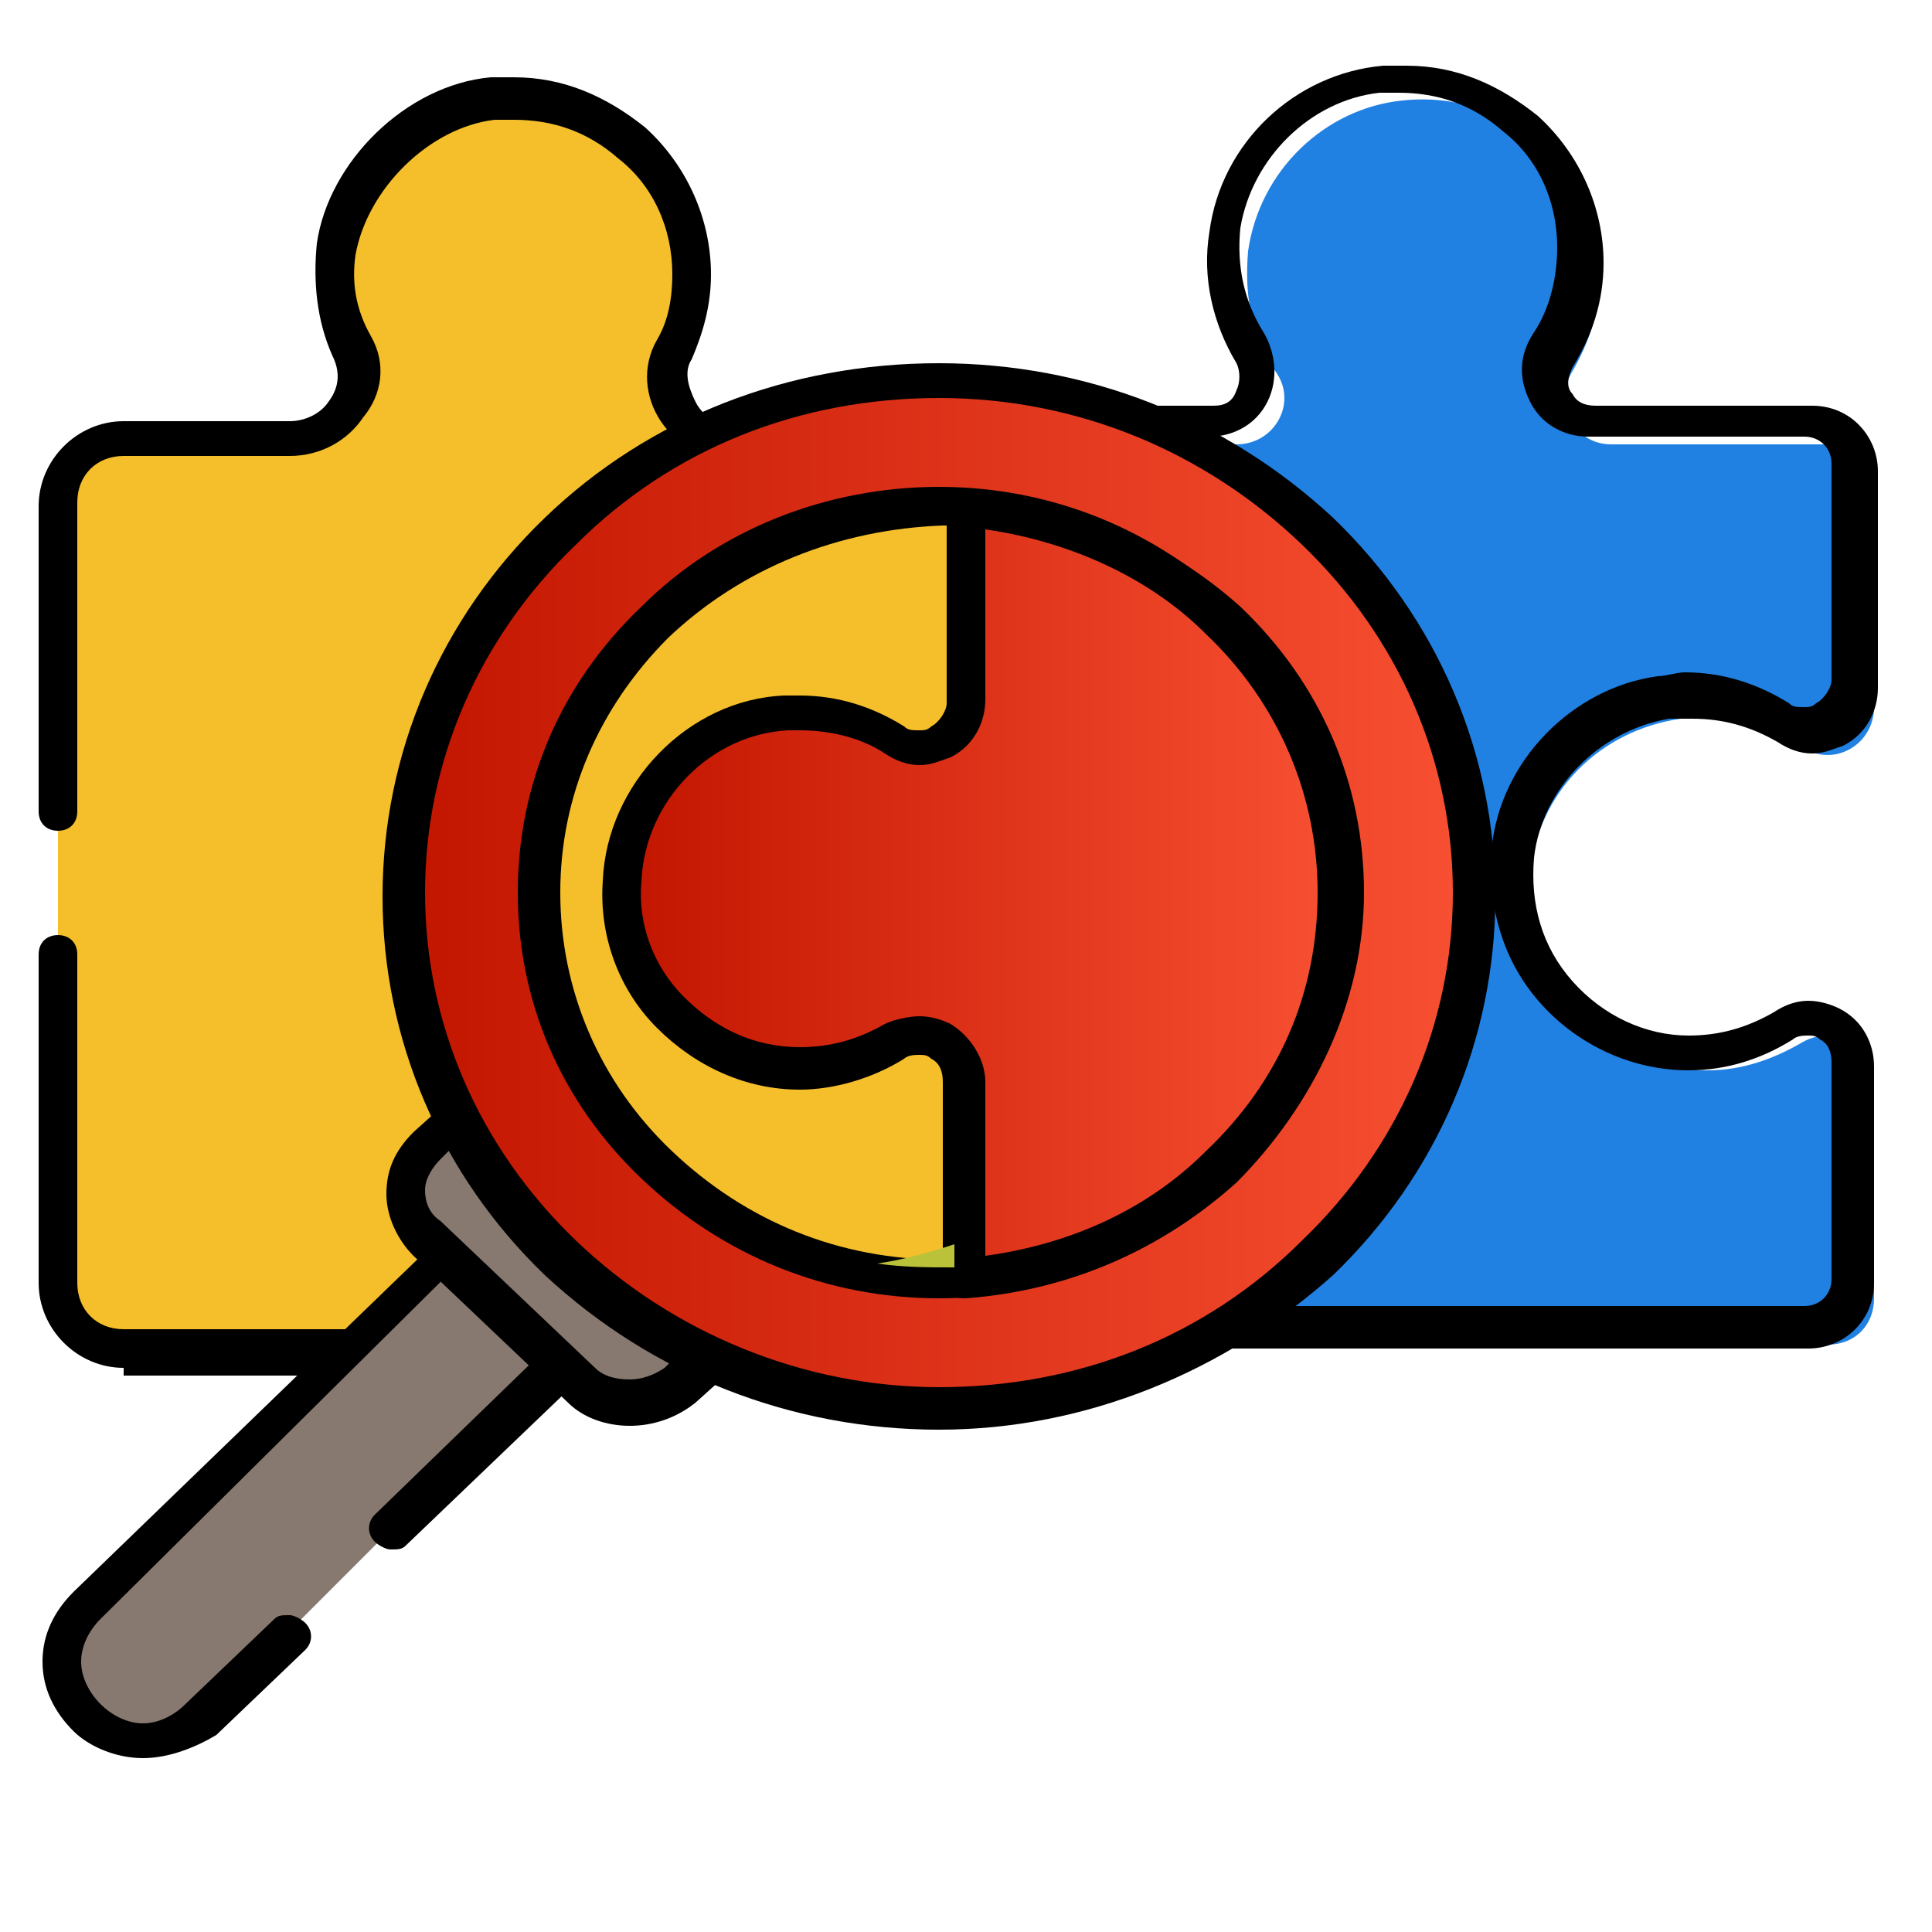
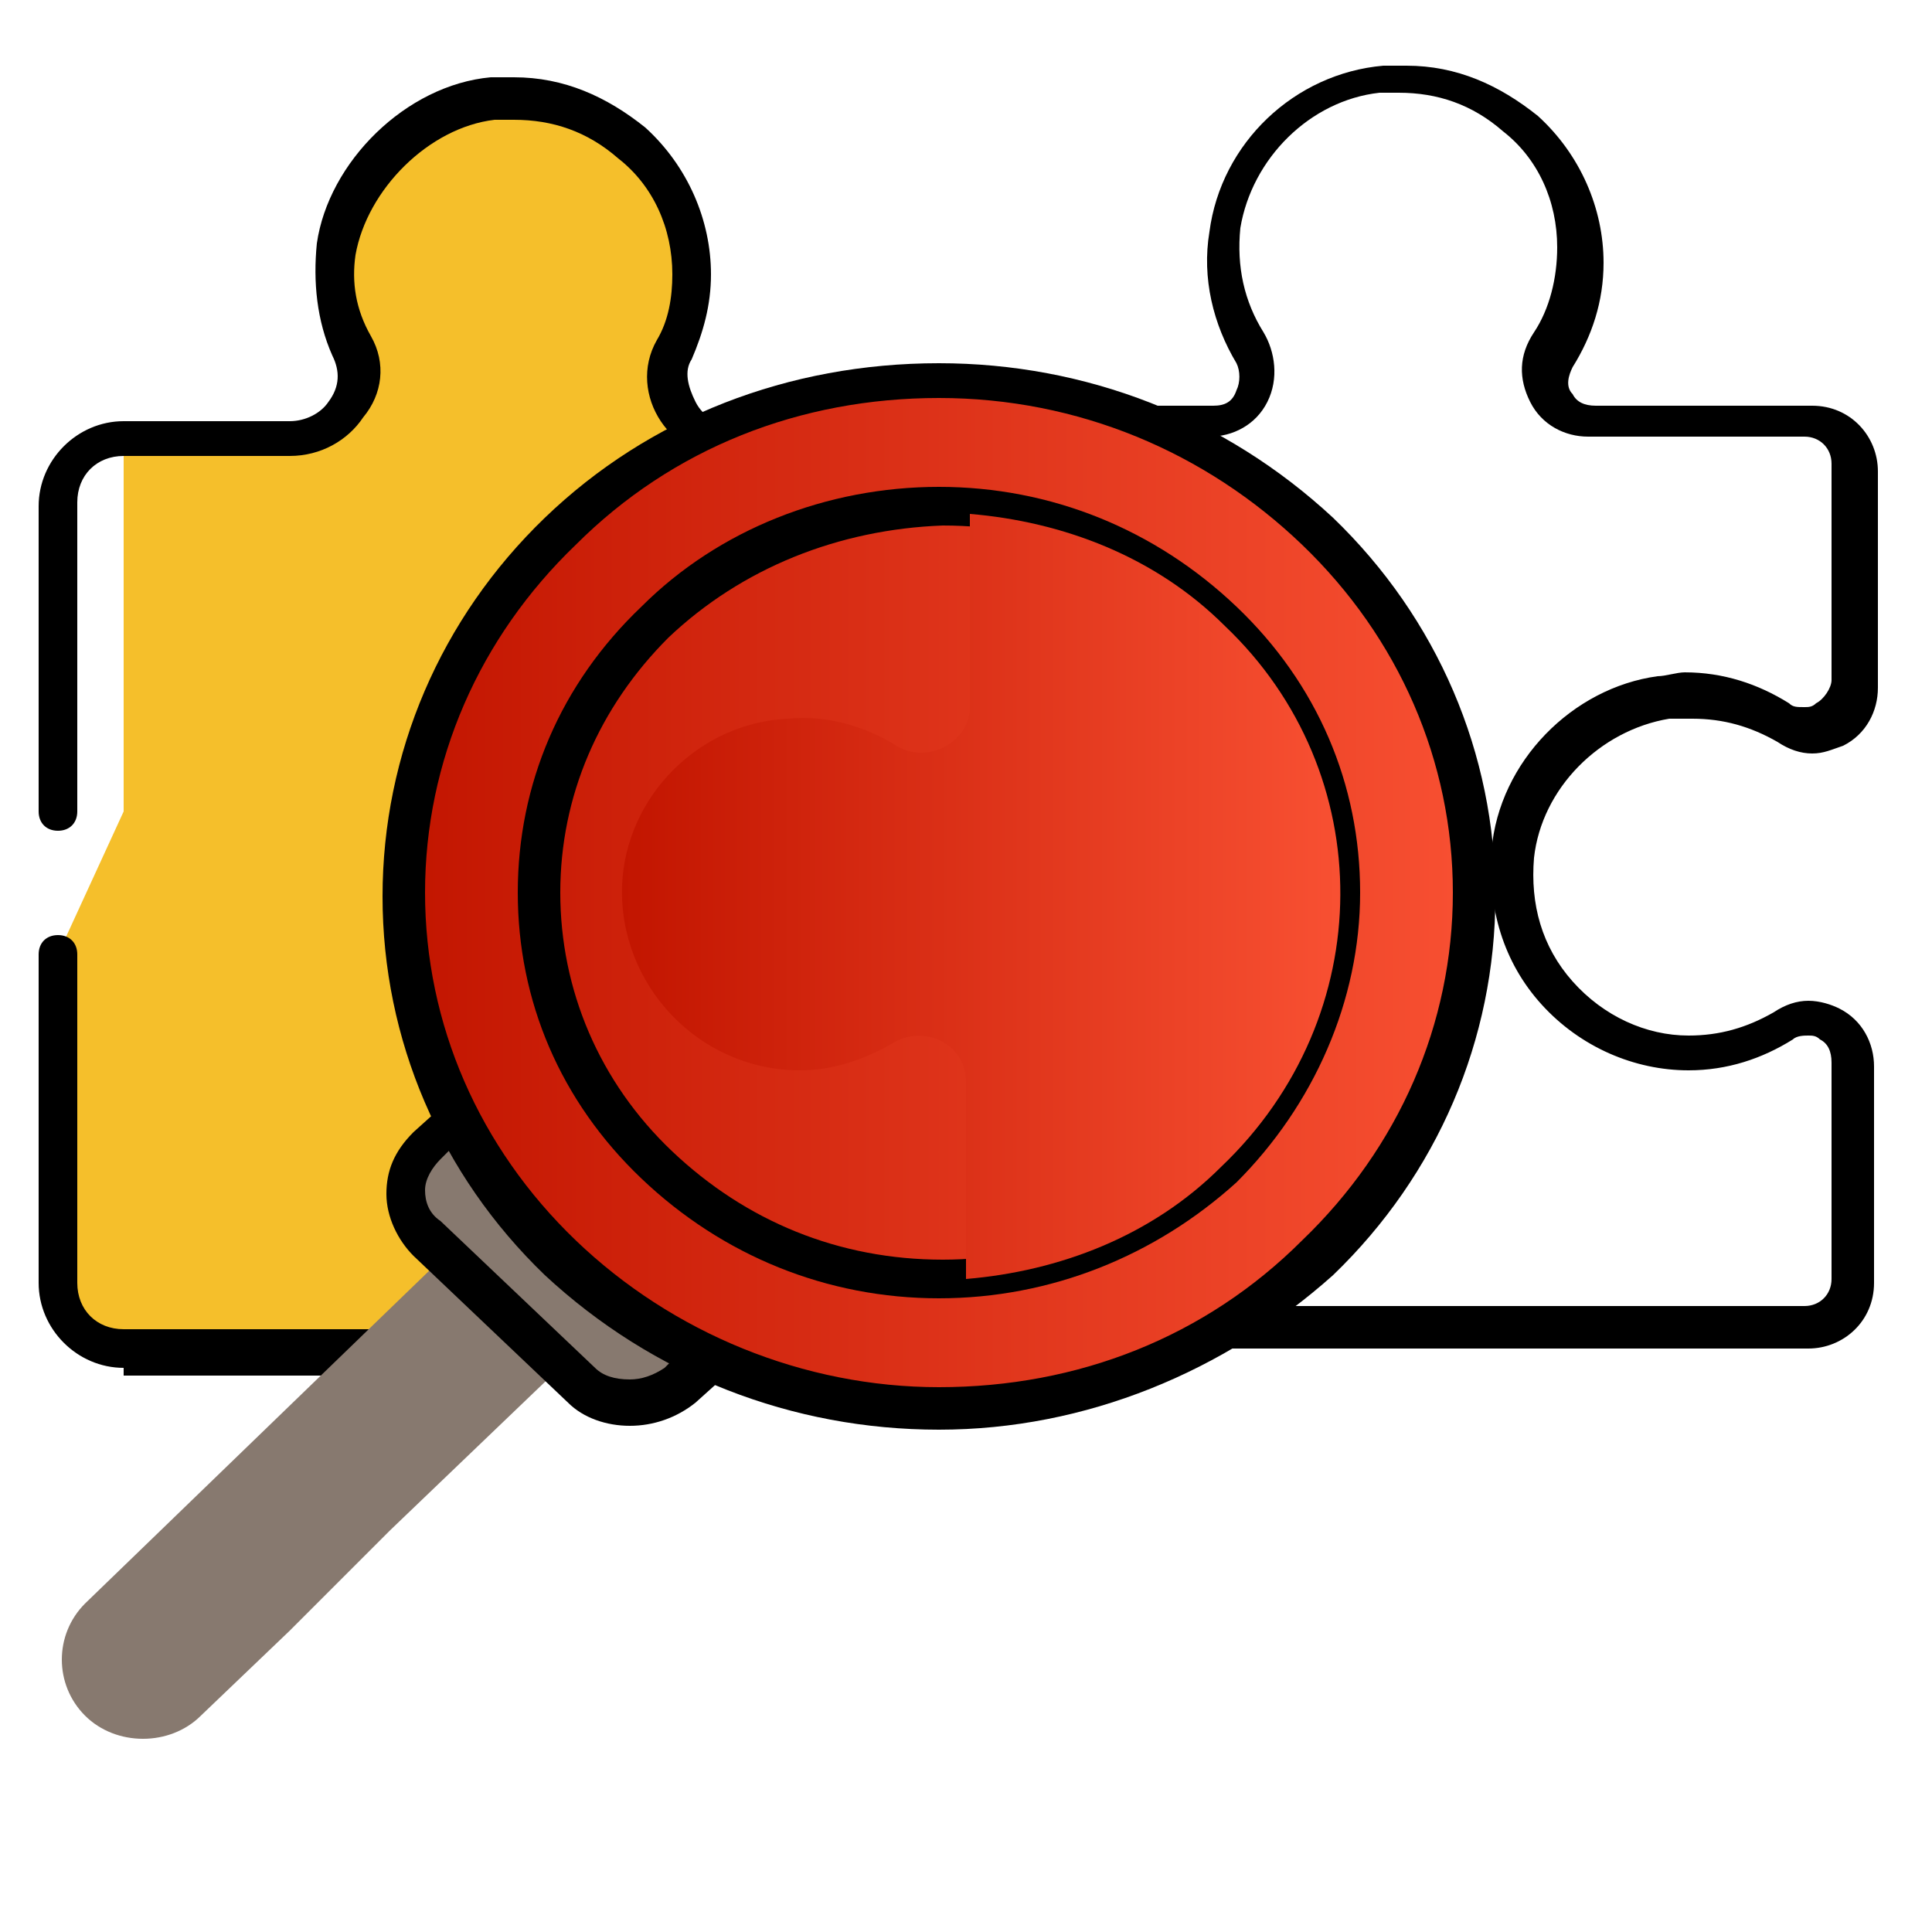
<svg xmlns="http://www.w3.org/2000/svg" version="1.1" id="Layer_1" x="0px" y="0px" width="50px" height="50px" viewBox="0 0 50 50" style="enable-background:new 0 0 50 50;" xml:space="preserve">
  <style type="text/css">
	.st0{fill:#6CA8BF;}
	.st1{fill:#2081E2;}
	.st2{fill:#F5BF2B;}
	.st3{fill:#87796F;}
	.st4{fill:url(#SVGID_1_);}
	.st5{fill:url(#SVGID_00000093176671787209385380000007269493688880674476_);}
	.st6{fill:#B9C239;}
</style>
  <path class="st0" d="M34.3,23.1c0,1.3-0.3,2.5-0.8,3.7C33.1,28,32.3,29,31.4,30c-1.6,1.6-3.8,2.6-6.1,2.8v-0.8  c1.1-0.5,2.1-1.1,2.9-1.9c0.9-0.9,1.7-2,2.2-3.1c0.5-1.2,0.8-2.4,0.8-3.7c0-2.6-1-5-2.9-6.8c-0.8-0.8-1.8-1.5-2.9-1.9v-0.8  c2.3,0.2,4.4,1.2,6.1,2.8C33.3,18.2,34.3,20.6,34.3,23.1L34.3,23.1z" />
-   <path class="st1" d="M39.6,22.6c-0.3,2.8,1.9,5.1,4.6,5.1c0.9,0,1.7-0.3,2.4-0.7c0.8-0.5,1.9,0,1.9,1v5.6c0,0.7-0.5,1.2-1.2,1.2h-21  c-0.7,0-1.2-0.5-1.2-1.2V28c0-1-1.1-1.5-1.9-1c-0.7,0.4-1.5,0.7-2.4,0.7c-2.6,0-4.7-2.2-4.6-4.8c0.1-2.3,2-4.2,4.3-4.3  c1-0.1,2,0.2,2.8,0.7c0.8,0.5,1.9-0.1,1.9-1v-5.6c0-0.7,0.5-1.2,1.2-1.2h5.6c1,0,1.6-1.1,1-1.9c-0.6-0.9-0.8-1.9-0.7-3.1  c0.3-2.1,2-3.7,4-3.9c2.8-0.3,5.1,1.9,5.1,4.6c0,0.9-0.3,1.7-0.7,2.4c-0.5,0.8,0,1.9,1,1.9h5.6c0.7,0,1.2,0.5,1.2,1.2v5.6  c0,1-1.1,1.6-1.9,1c-0.9-0.6-2-0.8-3.1-0.7C41.4,18.9,39.8,20.5,39.6,22.6L39.6,22.6z" />
  <path d="M25.7,34.9c-1,0-1.7-0.8-1.7-1.7v-5.6c0-0.3-0.1-0.5-0.3-0.6c-0.1-0.1-0.2-0.1-0.3-0.1c-0.1,0-0.3,0-0.4,0.1  c-0.8,0.5-1.8,0.8-2.7,0.8c-1.4,0-2.7-0.6-3.7-1.6c-1-1-1.5-2.4-1.4-3.8c0.1-2.5,2.2-4.6,4.7-4.8c0.1,0,0.2,0,0.4,0  c1,0,1.9,0.3,2.7,0.8c0.1,0.1,0.2,0.1,0.4,0.1c0.1,0,0.2,0,0.3-0.1c0.2-0.1,0.4-0.4,0.4-0.6v-5.6c0-1,0.8-1.7,1.7-1.7h5.6  c0.3,0,0.5-0.1,0.6-0.4c0.1-0.2,0.1-0.5,0-0.7c-0.6-1-0.9-2.2-0.7-3.4c0.3-2.3,2.2-4.1,4.5-4.3c0.2,0,0.4,0,0.6,0  c1.3,0,2.4,0.5,3.4,1.3c1.1,1,1.7,2.4,1.7,3.8c0,1-0.3,1.9-0.8,2.7c-0.1,0.2-0.2,0.5,0,0.7c0.1,0.2,0.3,0.3,0.6,0.3h5.6  c1,0,1.7,0.8,1.7,1.7v5.6c0,0.6-0.3,1.2-0.9,1.5c-0.3,0.1-0.5,0.2-0.8,0.2c-0.3,0-0.6-0.1-0.9-0.3c-0.7-0.4-1.4-0.6-2.2-0.6  c-0.2,0-0.4,0-0.6,0c-1.8,0.3-3.3,1.8-3.5,3.6v0c-0.1,1.2,0.2,2.3,1,3.2c0.8,0.9,1.9,1.4,3,1.4c0.8,0,1.5-0.2,2.2-0.6  c0.3-0.2,0.6-0.3,0.9-0.3c0.3,0,0.6,0.1,0.8,0.2c0.6,0.3,0.9,0.9,0.9,1.5v5.6c0,1-0.8,1.7-1.7,1.7H25.7z M23.3,25.8  c0.3,0,0.6,0.1,0.8,0.2c0.6,0.3,0.9,0.9,0.9,1.5v5.6c0,0.4,0.3,0.7,0.7,0.7h21c0.4,0,0.7-0.3,0.7-0.7v-5.6c0-0.3-0.1-0.5-0.3-0.6  c-0.1-0.1-0.2-0.1-0.3-0.1c-0.1,0-0.3,0-0.4,0.1c-0.8,0.5-1.7,0.8-2.7,0.8c-1.4,0-2.8-0.6-3.8-1.7c-1-1.1-1.4-2.5-1.3-4  c0.2-2.3,2.1-4.2,4.3-4.5c0.2,0,0.5-0.1,0.7-0.1c1,0,1.9,0.3,2.7,0.8c0.1,0.1,0.2,0.1,0.4,0.1c0.1,0,0.2,0,0.3-0.1  c0.2-0.1,0.4-0.4,0.4-0.6v-5.6c0-0.4-0.3-0.7-0.7-0.7h-5.6c-0.6,0-1.2-0.3-1.5-0.9c-0.3-0.6-0.3-1.2,0.1-1.8  c0.4-0.6,0.6-1.4,0.6-2.2c0-1.2-0.5-2.3-1.4-3c-0.8-0.7-1.7-1-2.7-1c-0.2,0-0.3,0-0.5,0c-1.8,0.2-3.3,1.7-3.6,3.5  c-0.1,1,0.1,1.9,0.6,2.7c0.3,0.5,0.4,1.2,0.1,1.8c-0.3,0.6-0.9,0.9-1.5,0.9h-5.6c-0.4,0-0.7,0.3-0.7,0.7v5.6c0,0.6-0.3,1.2-0.9,1.5  c-0.3,0.1-0.5,0.2-0.8,0.2c-0.3,0-0.6-0.1-0.9-0.3c-0.6-0.4-1.4-0.6-2.2-0.6c-0.1,0-0.2,0-0.3,0c-2,0.1-3.7,1.8-3.8,3.9  c-0.1,1.1,0.3,2.2,1.1,3c0.8,0.8,1.8,1.3,3,1.3c0.8,0,1.5-0.2,2.2-0.6C22.6,25.9,22.9,25.8,23.3,25.8z" />
-   <path class="st2" d="M1.5,24.7v8.5c0,0.9,0.8,1.7,1.7,1.7h20.1c0.9,0,1.7-0.8,1.7-1.7v-5.3c-0.1-0.9-1.1-1.3-1.9-0.8  c-0.7,0.4-1.5,0.7-2.4,0.7c-2.6,0-4.7-2.2-4.6-4.8c0.1-2.3,2-4.2,4.3-4.3c1-0.1,2,0.2,2.8,0.7c0.8,0.5,1.8,0,1.9-0.9v-5.3  c0-0.9-0.8-1.7-1.7-1.7H19c-1.2,0-2.1-1.3-1.6-2.4c0.3-0.6,0.4-1.2,0.4-1.9c0-2.7-2.3-4.9-5.1-4.6c-1.9,0.2-3.8,2-4,3.9  C8.6,7.3,8.7,8.2,9.1,9c0.5,1.1-0.3,2.4-1.5,2.4H3.2c-0.9,0-1.7,0.8-1.7,1.7V21L1.5,24.7z" />
+   <path class="st2" d="M1.5,24.7v8.5c0,0.9,0.8,1.7,1.7,1.7h20.1c0.9,0,1.7-0.8,1.7-1.7v-5.3c-0.1-0.9-1.1-1.3-1.9-0.8  c-0.7,0.4-1.5,0.7-2.4,0.7c-2.6,0-4.7-2.2-4.6-4.8c0.1-2.3,2-4.2,4.3-4.3c1-0.1,2,0.2,2.8,0.7c0.8,0.5,1.8,0,1.9-0.9v-5.3  c0-0.9-0.8-1.7-1.7-1.7H19c-1.2,0-2.1-1.3-1.6-2.4c0.3-0.6,0.4-1.2,0.4-1.9c0-2.7-2.3-4.9-5.1-4.6c-1.9,0.2-3.8,2-4,3.9  C8.6,7.3,8.7,8.2,9.1,9c0.5,1.1-0.3,2.4-1.5,2.4H3.2V21L1.5,24.7z" />
  <path d="M3.2,35.4c-1.2,0-2.2-1-2.2-2.2v-8.5c0-0.3,0.2-0.5,0.5-0.5S2,24.4,2,24.7v8.5c0,0.7,0.5,1.2,1.2,1.2h20.1  c0.7,0,1.2-0.5,1.2-1.2v-5.3c0-0.2-0.2-0.4-0.4-0.5c-0.1,0-0.2-0.1-0.3-0.1c-0.1,0-0.3,0-0.4,0.1c-0.8,0.5-1.8,0.8-2.7,0.8  c-1.4,0-2.7-0.6-3.7-1.6c-1-1-1.5-2.4-1.4-3.8c0.1-2.5,2.2-4.7,4.7-4.8c0.1,0,0.2,0,0.4,0c1,0,1.9,0.3,2.7,0.8  c0.1,0.1,0.2,0.1,0.4,0.1c0.1,0,0.2,0,0.3-0.1c0.2-0.1,0.4-0.3,0.4-0.5l0-5.2c0-0.7-0.5-1.2-1.2-1.2H19c-0.8,0-1.5-0.4-1.9-1  c-0.4-0.6-0.5-1.4-0.1-2.1c0.3-0.5,0.4-1.1,0.4-1.7c0-1.2-0.5-2.3-1.4-3c-0.8-0.7-1.7-1-2.7-1c-0.2,0-0.3,0-0.5,0  c-1.7,0.2-3.3,1.8-3.6,3.5C9.1,7.3,9.2,8,9.6,8.7s0.3,1.5-0.2,2.1c-0.4,0.6-1.1,1-1.9,1H3.2c-0.7,0-1.2,0.5-1.2,1.2V21  c0,0.3-0.2,0.5-0.5,0.5S1,21.3,1,21v-7.9c0-1.2,1-2.2,2.2-2.2h4.3c0.4,0,0.8-0.2,1-0.5C8.8,10,8.8,9.6,8.6,9.2  C8.2,8.3,8.1,7.3,8.2,6.3c0.3-2.1,2.3-4.1,4.5-4.3c0.2,0,0.4,0,0.6,0c1.3,0,2.4,0.5,3.4,1.3c1.1,1,1.7,2.4,1.7,3.8  c0,0.8-0.2,1.5-0.5,2.2c-0.2,0.3-0.1,0.7,0.1,1.1c0.2,0.4,0.6,0.6,1,0.6h4.3c1.2,0,2.2,1,2.2,2.2v5.3c-0.1,0.7-0.4,1.2-1,1.4  c-0.2,0.1-0.5,0.2-0.8,0.2c-0.3,0-0.6-0.1-0.9-0.3c-0.7-0.4-1.4-0.6-2.2-0.6c-0.1,0-0.2,0-0.3,0c-2,0.1-3.7,1.8-3.8,3.9  c-0.1,1.1,0.3,2.2,1.1,3c0.8,0.8,1.8,1.3,3,1.3c0.8,0,1.5-0.2,2.2-0.6c0.3-0.2,0.6-0.3,1-0.3c0.3,0,0.5,0.1,0.8,0.2  c0.5,0.3,0.9,0.8,1,1.3l0,5.4c0,1.2-1,2.2-2.2,2.2H3.2z" />
  <path class="st3" d="M10.1,39.6l7.2-6.9c-0.6-0.4-1.1-0.8-1.6-1.3c-0.5-0.5-1-1-1.4-1.6L2.2,41.5c-0.8,0.8-0.8,2.1,0,2.9  s2.2,0.8,3,0l2.3-2.2L10.1,39.6z" />
-   <path d="M3.7,45.5c-0.7,0-1.4-0.3-1.8-0.7c-0.5-0.5-0.8-1.1-0.8-1.8c0-0.7,0.3-1.3,0.8-1.8L14,29.5c0.1-0.1,0.2-0.1,0.4-0.1  c0.2,0,0.3,0.1,0.4,0.2c0.4,0.5,0.8,1,1.3,1.5c0.5,0.5,1,0.9,1.5,1.3c0.1,0.1,0.2,0.2,0.2,0.4c0,0.2,0,0.3-0.2,0.4L10.5,40  c-0.1,0.1-0.2,0.1-0.4,0.1c-0.1,0-0.3-0.1-0.4-0.2c-0.2-0.2-0.2-0.5,0-0.7l6.7-6.5c-0.4-0.3-0.8-0.6-1.2-1c-0.4-0.4-0.7-0.8-1.1-1.2  L2.6,41.9c-0.3,0.3-0.5,0.7-0.5,1.1c0,0.4,0.2,0.8,0.5,1.1c0.3,0.3,0.7,0.5,1.1,0.5s0.8-0.2,1.1-0.5l2.3-2.2  c0.1-0.1,0.2-0.1,0.4-0.1c0.1,0,0.3,0.1,0.4,0.2c0.2,0.2,0.2,0.5,0,0.7l-2.3,2.2C5.1,45.2,4.4,45.5,3.7,45.5L3.7,45.5z" />
  <path class="st3" d="M12,28.8l-1,0.9c-0.7,0.7-0.7,1.7,0,2.4l4,3.8c0.7,0.7,1.8,0.7,2.5,0l1-0.9c-1.4-0.6-2.7-1.4-3.9-2.5  C13.5,31.4,12.6,30.1,12,28.8z" />
  <path d="M16.3,36.9c-0.6,0-1.2-0.2-1.6-0.6l-4-3.8c-0.4-0.4-0.7-1-0.7-1.6s0.2-1.1,0.7-1.6l1-0.9c0.1-0.1,0.2-0.1,0.4-0.1l0.1,0  c0.2,0,0.3,0.1,0.4,0.3c0.6,1.3,1.4,2.5,2.5,3.5c1.1,1,2.3,1.8,3.7,2.4c0.2,0.1,0.3,0.2,0.3,0.4c0,0.2,0,0.3-0.1,0.5l-1,0.9  C17.5,36.7,16.9,36.9,16.3,36.9z M11.4,30c-0.2,0.2-0.4,0.5-0.4,0.8c0,0.3,0.1,0.6,0.4,0.8l4,3.8c0.2,0.2,0.5,0.3,0.9,0.3  c0.3,0,0.6-0.1,0.9-0.3l0.4-0.4c-1.2-0.6-2.3-1.4-3.3-2.3c-1-0.9-1.8-2-2.4-3.2L11.4,30z" />
  <linearGradient id="SVGID_1_" gradientUnits="userSpaceOnUse" x1="10.43" y1="23.142" x2="38.15" y2="23.142">
    <stop offset="0" style="stop-color:#C21500" />
    <stop offset="1" style="stop-color:#F85032" />
  </linearGradient>
  <ellipse class="st4" cx="24.3" cy="23.1" rx="13.9" ry="13.3" />
  <path d="M24.3,37c-3.8,0-7.4-1.4-10.2-4c-2.7-2.6-4.2-6.1-4.2-9.8s1.5-7.2,4.2-9.8c2.7-2.6,6.3-4,10.2-4c3.8,0,7.4,1.4,10.2,4  c2.7,2.6,4.2,6.1,4.2,9.8c0,3.7-1.5,7.2-4.2,9.8C31.7,35.5,28.1,37,24.3,37z M24.3,10.3c-3.6,0-6.9,1.3-9.4,3.8  c-2.5,2.4-3.9,5.6-3.9,9c0,3.4,1.4,6.6,3.9,9c2.5,2.4,5.9,3.8,9.4,3.8c3.6,0,6.9-1.3,9.4-3.8c2.5-2.4,3.9-5.6,3.9-9  c0-3.4-1.4-6.6-3.9-9C31.2,11.7,27.9,10.3,24.3,10.3z" />
-   <ellipse class="st2" cx="24.3" cy="23.1" rx="10.4" ry="10" />
  <path d="M24.3,33.6c-2.9,0-5.6-1.1-7.7-3.1c-2.1-2-3.2-4.6-3.2-7.4s1.1-5.4,3.2-7.4c2-2,4.8-3.1,7.7-3.1c2.9,0,5.6,1.1,7.7,3.1  c2.1,2,3.2,4.6,3.2,7.4S34,28.6,32,30.6C29.9,32.5,27.2,33.6,24.3,33.6z M17.3,16.5c-1.8,1.8-2.8,4.1-2.8,6.6c0,2.5,1,4.9,2.9,6.7  c1.9,1.8,4.3,2.8,7,2.8c2.6,0,5.1-1,7-2.8c1.9-1.8,2.9-4.1,2.9-6.7c0-2.5-1-4.9-2.9-6.7c-1.9-1.8-4.3-2.8-7-2.8  C21.7,13.7,19.2,14.7,17.3,16.5L17.3,16.5z" />
  <linearGradient id="SVGID_00000044152173512512213060000006110147769144633270_" gradientUnits="userSpaceOnUse" x1="16.09" y1="23.141" x2="34.646" y2="23.141">
    <stop offset="0" style="stop-color:#C21500" />
    <stop offset="1" style="stop-color:#F85032" />
  </linearGradient>
  <path style="fill:url(#SVGID_00000044152173512512213060000006110147769144633270_);" d="M31.6,30.2c-1.8,1.8-4.2,2.7-6.6,2.9V28  c0-1-1.1-1.5-1.9-1c-0.7,0.4-1.5,0.7-2.4,0.7c-2.6,0-4.7-2.2-4.6-4.8c0.1-2.3,2-4.2,4.3-4.3c1-0.1,2,0.2,2.8,0.7  c0.8,0.5,1.9-0.1,1.9-1v-5c2.4,0.2,4.8,1.1,6.6,2.9C35.7,20,35.7,26.3,31.6,30.2L31.6,30.2z" />
-   <path d="M25,33.6c-0.1,0-0.3,0-0.4-0.1c-0.1-0.1-0.2-0.2-0.2-0.4V28c0-0.3-0.1-0.5-0.3-0.6c-0.1-0.1-0.2-0.1-0.3-0.1  c-0.1,0-0.3,0-0.4,0.1c-0.8,0.5-1.8,0.8-2.7,0.8c-1.4,0-2.7-0.6-3.7-1.6c-1-1-1.5-2.4-1.4-3.8c0.1-2.5,2.2-4.7,4.7-4.8  c0.1,0,0.2,0,0.4,0c1,0,1.9,0.3,2.7,0.8c0.1,0.1,0.2,0.1,0.4,0.1c0.1,0,0.2,0,0.3-0.1c0.2-0.1,0.4-0.4,0.4-0.6v-5  c0-0.1,0.1-0.3,0.2-0.4c0.1-0.1,0.2-0.1,0.4-0.1c2.6,0.2,5.1,1.3,7,3c2.1,2,3.2,4.6,3.2,7.4S34,28.6,32,30.6  C30.1,32.3,27.7,33.4,25,33.6L25,33.6z M23.8,26.3c0.3,0,0.6,0.1,0.8,0.2c0.5,0.3,0.9,0.9,0.9,1.5v4.5c2.2-0.3,4.2-1.2,5.7-2.7  c1.9-1.8,2.9-4.1,2.9-6.7c0-2.5-1-4.9-2.9-6.7c-1.5-1.5-3.6-2.4-5.7-2.7v4.4c0,0.6-0.3,1.2-0.9,1.5c-0.3,0.1-0.5,0.2-0.8,0.2  c-0.3,0-0.6-0.1-0.9-0.3c-0.6-0.4-1.4-0.6-2.2-0.6c-0.1,0-0.2,0-0.3,0c-2,0.1-3.7,1.8-3.8,3.9c-0.1,1.1,0.3,2.2,1.1,3  c0.8,0.8,1.8,1.3,3,1.3c0.8,0,1.5-0.2,2.2-0.6C23.1,26.4,23.5,26.3,23.8,26.3z" />
-   <path class="st6" d="M24.7,32.2v0.6c-0.7,0-1.3,0-2-0.1C23.4,32.6,24.1,32.4,24.7,32.2L24.7,32.2z" />
</svg>